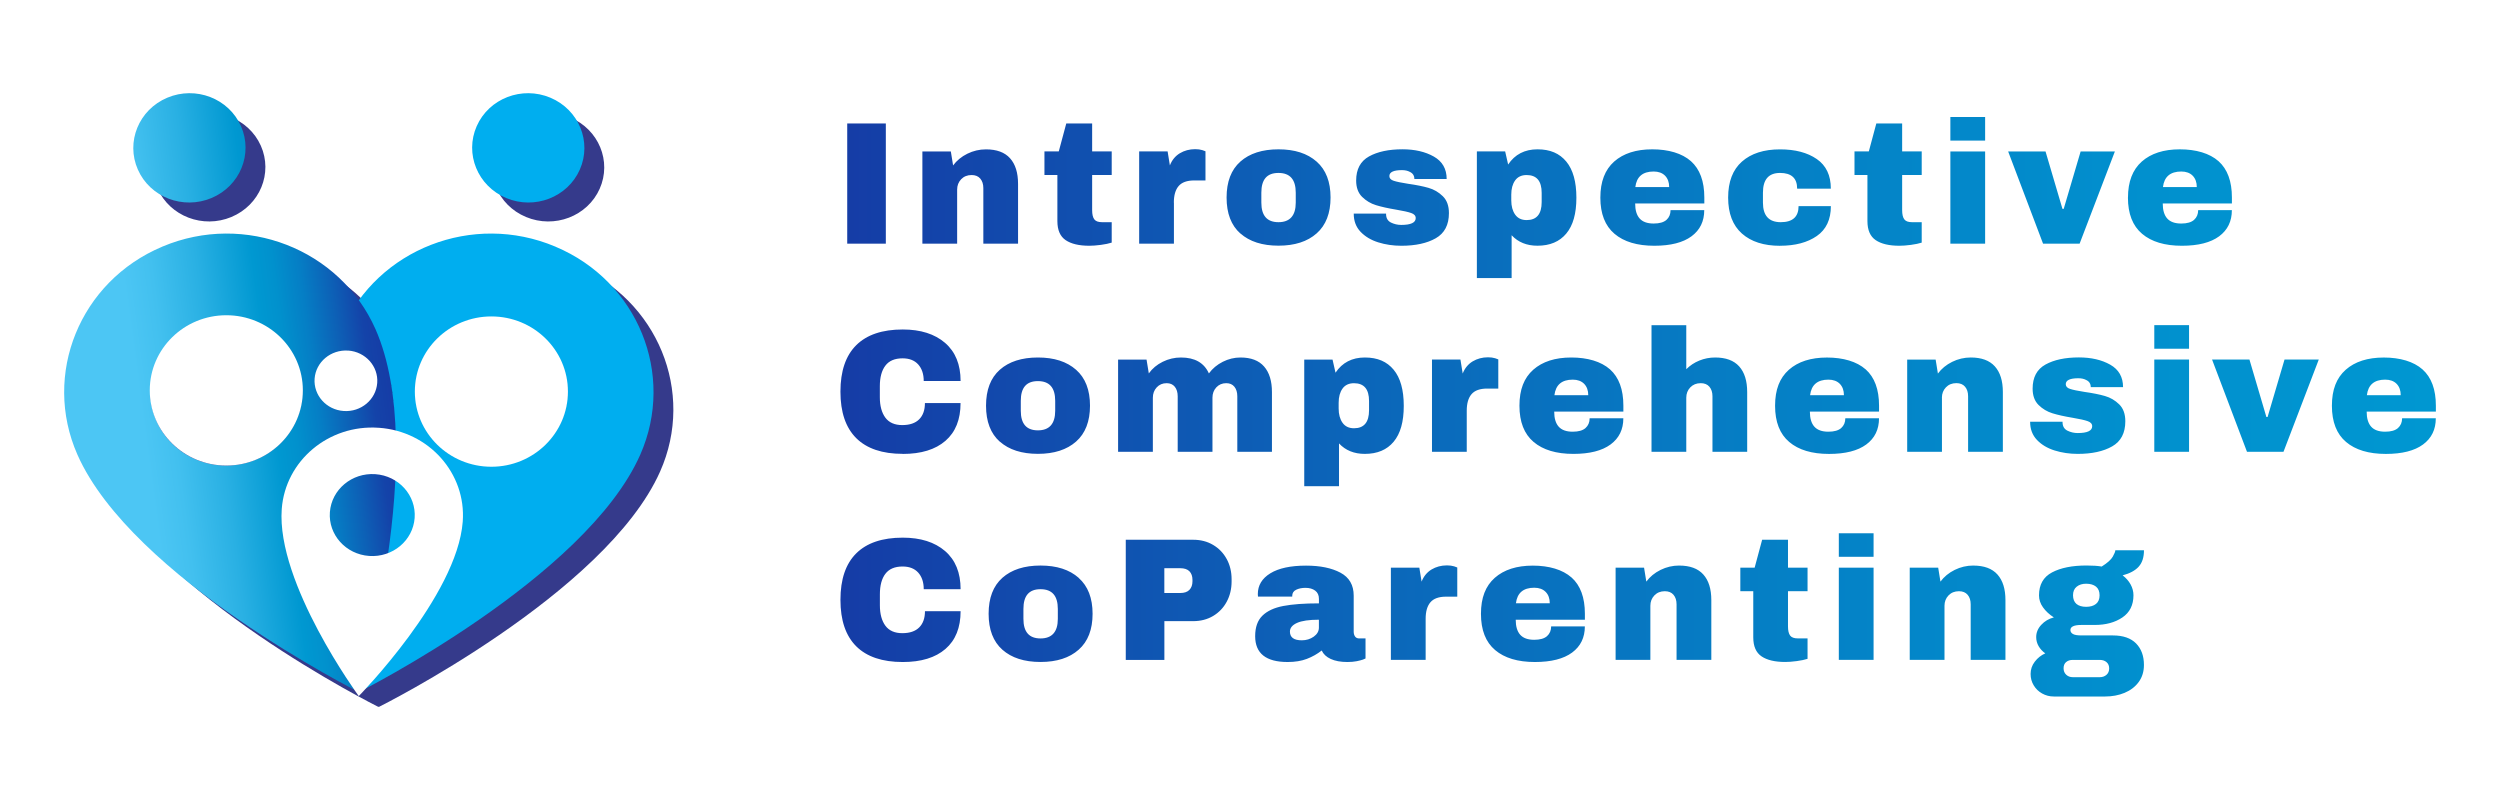
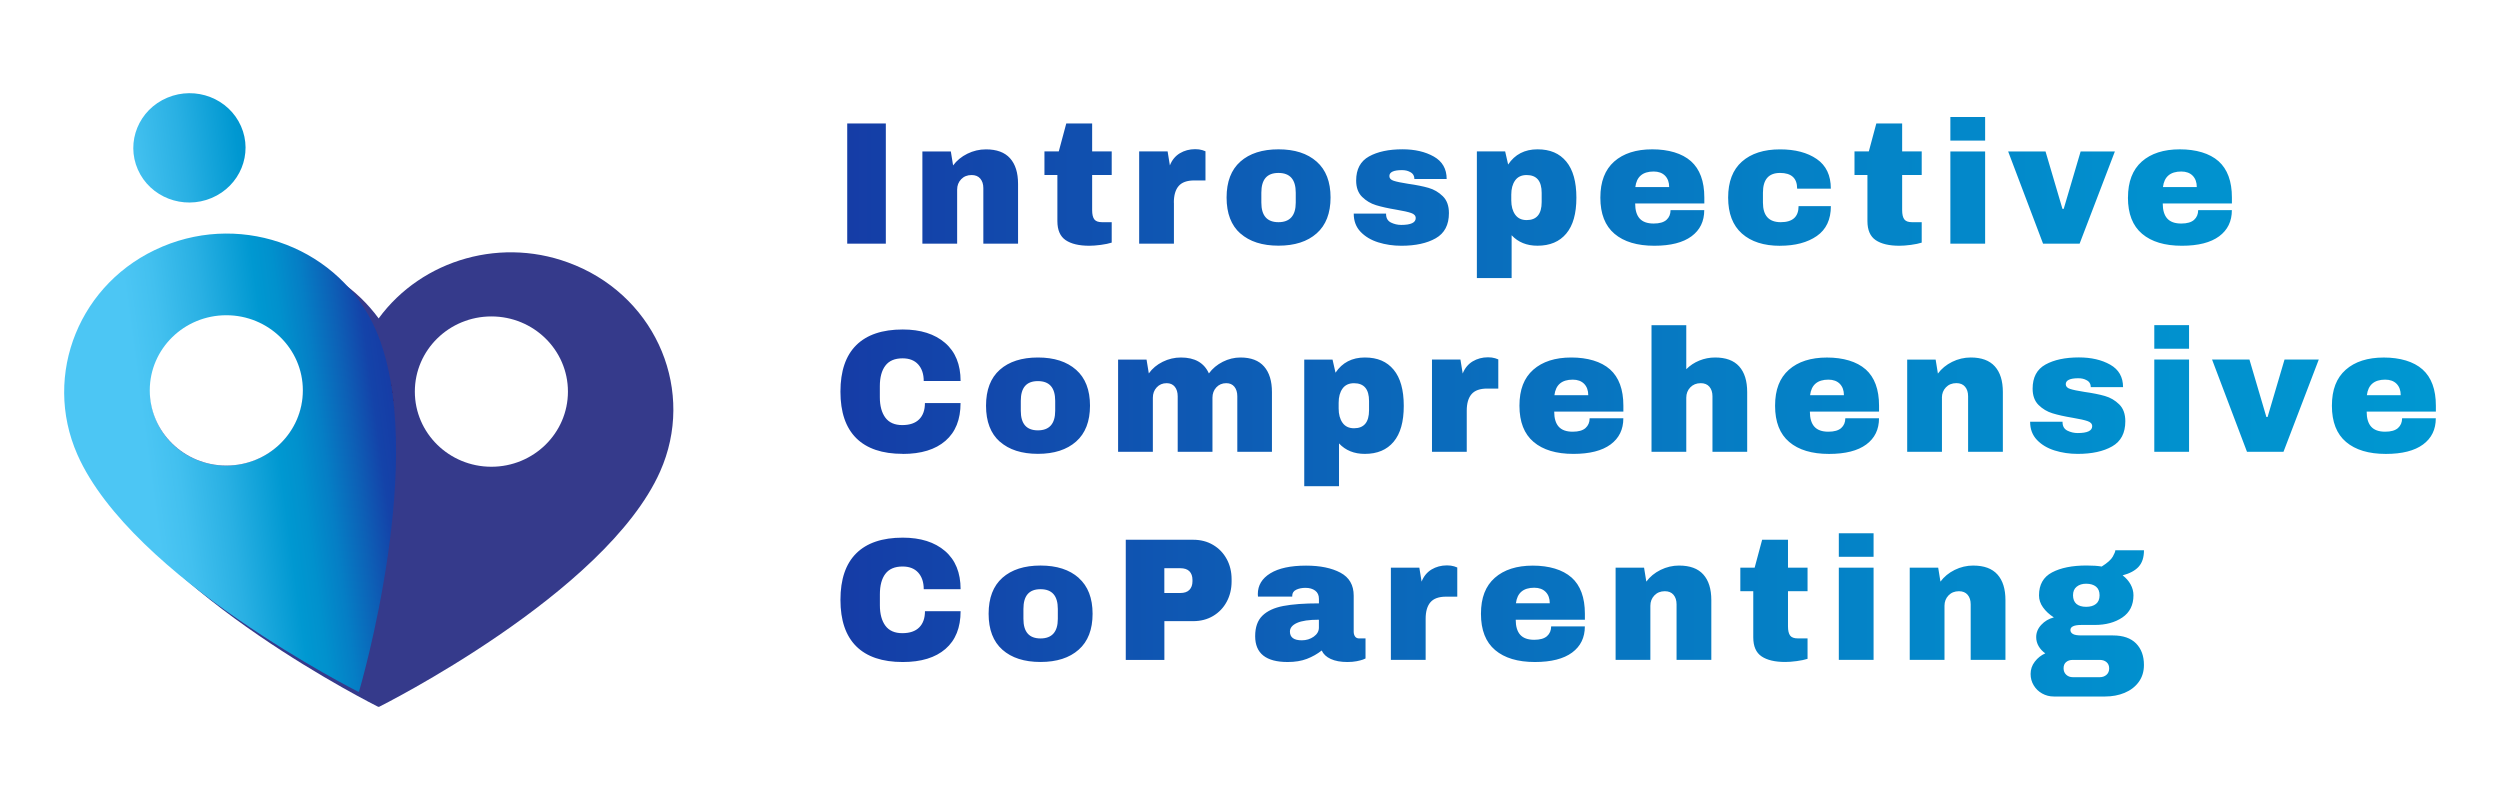
<svg xmlns="http://www.w3.org/2000/svg" id="Layer_1" data-name="Layer 1" viewBox="0 0 630 200">
  <defs>
    <style> .cls-1 { fill: url(#linear-gradient-2); } .cls-2 { fill: #fff; } .cls-3 { fill: #171d7a; opacity: .87; } .cls-4 { fill: #00aeef; } .cls-5 { filter: url(#drop-shadow-6); } .cls-6 { fill: url(#linear-gradient); } </style>
    <linearGradient id="linear-gradient" x1="211.78" y1="102.53" x2="613.84" y2="102.53" gradientUnits="userSpaceOnUse">
      <stop offset="0" stop-color="#171d7a" />
      <stop offset="0" stop-color="#162180" />
      <stop offset="0" stop-color="#162d91" />
      <stop offset="0" stop-color="#16359d" />
      <stop offset="0" stop-color="#163aa4" />
      <stop offset="0" stop-color="#163ca6" />
      <stop offset="0" stop-color="#153ca6" />
      <stop offset=".3" stop-color="#0c63b8" />
      <stop offset=".58" stop-color="#057fc5" />
      <stop offset=".82" stop-color="#0190ce" />
      <stop offset="1" stop-color="#0097d1" />
    </linearGradient>
    <filter id="drop-shadow-6" filterUnits="userSpaceOnUse">
      <feOffset dx="5" dy="5" />
      <feGaussianBlur result="blur" stdDeviation="3" />
      <feFlood flood-color="#16369d" flood-opacity=".9" />
      <feComposite in2="blur" operator="in" />
      <feComposite in="SourceGraphic" />
    </filter>
    <linearGradient id="linear-gradient-2" x1="16.78" y1="105.92" x2="98.34" y2="94.89" gradientUnits="userSpaceOnUse">
      <stop offset=".23" stop-color="#4cc6f4" />
      <stop offset=".32" stop-color="#42c0ef" />
      <stop offset=".46" stop-color="#29b0e3" />
      <stop offset=".63" stop-color="#0098d1" />
      <stop offset=".69" stop-color="#0191cd" />
      <stop offset=".77" stop-color="#057ec5" />
      <stop offset=".86" stop-color="#0d60b6" />
      <stop offset=".94" stop-color="#1443a9" />
      <stop offset="1" stop-color="#163ca6" />
      <stop offset="1" stop-color="#163aa4" />
      <stop offset="1" stop-color="#16359d" />
      <stop offset="1" stop-color="#162d91" />
      <stop offset="1" stop-color="#162180" />
      <stop offset="1" stop-color="#171d7a" />
    </linearGradient>
  </defs>
  <g>
    <path class="cls-6" d="m223.23,61.4h-9.73v-30.28h9.73v30.28Zm33.32,0v-15.05c0-2.82-.67-4.97-2.02-6.47-1.35-1.5-3.37-2.24-6.07-2.24-1.64,0-3.21.37-4.69,1.1-1.48.73-2.68,1.72-3.59,2.95l-.57-3.52h-7.17v23.24h8.76v-13.64c0-1.03.34-1.89,1.01-2.6.67-.7,1.55-1.06,2.64-1.06.94,0,1.67.3,2.18.9.51.6.77,1.4.77,2.4v14h8.76Zm18.66-30.28h-6.51l-1.89,7.04h-3.61v5.94h3.26v11.62c0,2.26.7,3.86,2.09,4.8,1.39.94,3.38,1.41,5.96,1.41.82,0,1.79-.07,2.91-.22,1.11-.15,2.02-.34,2.73-.57v-5.15h-2.46c-.94,0-1.58-.24-1.94-.73-.35-.48-.53-1.25-.53-2.31v-8.85h4.93v-5.94h-4.93v-7.04Zm20.6,19.94c0-1.85.4-3.24,1.21-4.18.81-.94,2.12-1.41,3.94-1.41h2.82v-7.35s-.26-.12-.79-.29c-.53-.16-1.13-.24-1.8-.24-1.44,0-2.73.35-3.87,1.03-1.14.69-1.98,1.71-2.51,3.06l-.57-3.52h-7.17v23.24h8.76v-10.34Zm16.77,7.79c-2.32-2.05-3.48-5.08-3.48-9.07s1.16-7.01,3.48-9.07c2.32-2.05,5.52-3.08,9.6-3.08s7.28,1.03,9.62,3.1,3.5,5.08,3.5,9.04-1.17,6.98-3.5,9.04c-2.33,2.07-5.54,3.1-9.62,3.1s-7.28-1.03-9.6-3.08Zm5.28-7.79c0,3.29,1.44,4.93,4.31,4.93s4.36-1.64,4.36-4.93v-2.51c0-3.32-1.45-4.97-4.36-4.97s-4.31,1.66-4.31,4.97v2.51Zm23.28,2.77c0,1.85.57,3.37,1.72,4.58,1.15,1.2,2.63,2.09,4.45,2.66,1.82.57,3.76.86,5.81.86,3.58,0,6.48-.63,8.69-1.89,2.21-1.26,3.32-3.37,3.32-6.34,0-1.82-.51-3.24-1.54-4.25-1.03-1.01-2.23-1.72-3.61-2.11-1.38-.4-3.1-.74-5.15-1.03-1.67-.26-2.88-.51-3.61-.75-.73-.23-1.1-.63-1.1-1.19,0-1,1.06-1.5,3.17-1.5.79,0,1.45.15,1.98.44.76.35,1.15.95,1.15,1.8h8.14c0-2.55-1.08-4.44-3.24-5.66-2.16-1.22-4.79-1.83-7.9-1.83-3.46,0-6.27.6-8.43,1.8-2.16,1.2-3.24,3.23-3.24,6.07,0,1.76.5,3.13,1.5,4.12,1,.98,2.16,1.68,3.5,2.09,1.33.41,3.04.79,5.13,1.14,1.73.29,2.98.57,3.74.84.76.26,1.14.69,1.14,1.28,0,1.14-1.22,1.72-3.65,1.72-.91,0-1.77-.2-2.57-.59-.81-.4-1.23-1.09-1.25-2.09v-.18h-8.14Zm39.79,16.24h-8.76v-31.91h7.13l.75,3.3c1.7-2.55,4.17-3.83,7.39-3.83s5.56,1.03,7.26,3.08c1.7,2.05,2.55,5.09,2.55,9.11s-.85,7.01-2.55,9.04c-1.7,2.04-4.12,3.06-7.26,3.06-2.7,0-4.87-.88-6.51-2.64v10.78Zm-.09-19.59c0,1.47.32,2.66.97,3.59.65.92,1.61,1.39,2.9,1.39,2.52,0,3.79-1.51,3.79-4.53v-2.33c0-2.99-1.26-4.49-3.79-4.49-1.29,0-2.26.46-2.9,1.36-.65.91-.97,2.1-.97,3.57v1.45Zm22.45-.7c0-3.99,1.16-7.01,3.48-9.07,2.32-2.05,5.52-3.08,9.6-3.08s7.5,1,9.75,2.99c2.24,2,3.37,5.05,3.37,9.15v1.5h-17.43c0,1.67.37,2.93,1.12,3.78.75.85,1.93,1.28,3.54,1.28,1.47,0,2.54-.31,3.23-.92.69-.62,1.03-1.44,1.03-2.46h8.49c0,2.82-1.07,5.02-3.21,6.6-2.14,1.58-5.27,2.38-9.37,2.38-4.31,0-7.66-1-10.03-3.01-2.38-2.01-3.57-5.05-3.57-9.13Zm8.8-2.64h8.54c0-1.2-.35-2.16-1.03-2.86-.69-.7-1.65-1.06-2.88-1.06-2.76,0-4.3,1.31-4.62,3.92Zm36.49,14.79c3.81,0,6.9-.82,9.26-2.46,2.36-1.64,3.54-4.15,3.54-7.53h-8.14c0,2.7-1.5,4.05-4.49,4.05s-4.49-1.64-4.49-4.93v-2.51c0-3.32,1.44-4.97,4.31-4.97s4.31,1.32,4.31,3.96h8.49c0-3.34-1.18-5.83-3.54-7.46-2.36-1.63-5.45-2.44-9.26-2.44-4.08,0-7.28,1.03-9.6,3.08-2.32,2.05-3.48,5.08-3.48,9.07s1.16,7.01,3.48,9.07c2.32,2.05,5.52,3.08,9.6,3.08Zm35.69-.79v-5.15h-2.46c-.94,0-1.58-.24-1.94-.73-.35-.48-.53-1.25-.53-2.31v-8.85h4.93v-5.94h-4.93v-7.04h-6.51l-1.89,7.04h-3.61v5.94h3.26v11.62c0,2.26.7,3.86,2.09,4.8,1.39.94,3.38,1.41,5.96,1.41.82,0,1.79-.07,2.91-.22,1.11-.15,2.02-.34,2.73-.57Zm15.98-31.65h-8.76v5.94h8.76v-5.94Zm0,8.67h-8.76v23.24h8.76v-23.24Zm23.81,23.24l8.89-23.24h-8.63l-4.27,14.48h-.31l-4.27-14.48h-9.42l8.8,23.24h9.2Zm12.19-11.62c0-3.99,1.16-7.01,3.48-9.07,2.32-2.05,5.52-3.08,9.59-3.08s7.5,1,9.75,2.99c2.24,2,3.37,5.05,3.37,9.15v1.5h-17.43c0,1.67.37,2.93,1.12,3.78.75.85,1.93,1.28,3.54,1.28,1.47,0,2.54-.31,3.23-.92.69-.62,1.04-1.44,1.04-2.46h8.49c0,2.82-1.07,5.02-3.21,6.6-2.14,1.58-5.27,2.38-9.38,2.38-4.31,0-7.66-1-10.03-3.01-2.38-2.01-3.57-5.05-3.57-9.13Zm8.8-2.64h8.54c0-1.2-.35-2.16-1.03-2.86-.69-.7-1.65-1.06-2.88-1.06-2.76,0-4.3,1.31-4.62,3.92ZM227.49,114.39c4.64,0,8.22-1.1,10.76-3.3,2.54-2.2,3.81-5.37,3.81-9.51h-8.98c0,1.76-.48,3.12-1.45,4.09-.97.97-2.39,1.45-4.27,1.45s-3.32-.62-4.25-1.87c-.92-1.25-1.39-2.96-1.39-5.13v-2.82c0-2.2.46-3.92,1.39-5.15.92-1.23,2.37-1.85,4.34-1.85,1.7,0,3.01.51,3.94,1.54.92,1.03,1.39,2.42,1.39,4.18h9.29c0-4.17-1.31-7.37-3.92-9.62-2.61-2.24-6.16-3.37-10.65-3.37-5.16,0-9.07,1.32-11.73,3.96-2.66,2.64-3.98,6.54-3.98,11.71s1.33,9.07,3.98,11.71c2.66,2.64,6.56,3.96,11.73,3.96Zm24.47-3.08c-2.32-2.05-3.48-5.08-3.48-9.07s1.16-7.01,3.48-9.07c2.32-2.05,5.52-3.08,9.6-3.08s7.28,1.03,9.62,3.1,3.5,5.08,3.5,9.04-1.17,6.98-3.5,9.04-5.54,3.1-9.62,3.1-7.28-1.03-9.6-3.08Zm5.28-7.79c0,3.29,1.44,4.93,4.31,4.93s4.36-1.64,4.36-4.93v-2.51c0-3.32-1.45-4.97-4.36-4.97s-4.31,1.66-4.31,4.97v2.51Zm63.29,10.34v-15.05c0-2.79-.66-4.94-1.98-6.45-1.32-1.51-3.3-2.27-5.94-2.27-1.56,0-3.04.36-4.47,1.08-1.42.72-2.59,1.69-3.5,2.93-1.2-2.67-3.55-4.01-7.04-4.01-1.61,0-3.15.36-4.6,1.08-1.45.72-2.62,1.69-3.5,2.93l-.57-3.48h-7.17v23.24h8.76v-13.64c0-1.03.32-1.89.97-2.6.65-.7,1.48-1.06,2.51-1.06.88,0,1.56.3,2.05.9.48.6.73,1.4.73,2.4v14h8.76v-13.64c0-1.03.32-1.89.97-2.6.65-.7,1.48-1.06,2.51-1.06.88,0,1.56.3,2.05.9.48.6.73,1.4.73,2.4v14h8.76Zm8.14-23.24h7.13l.75,3.3c1.7-2.55,4.17-3.83,7.39-3.83s5.56,1.03,7.26,3.08c1.7,2.05,2.55,5.09,2.55,9.11s-.85,7.01-2.55,9.04c-1.7,2.04-4.12,3.06-7.26,3.06-2.7,0-4.87-.88-6.51-2.64v10.78h-8.76v-31.91Zm8.67,12.32c0,1.47.32,2.66.97,3.59.65.92,1.61,1.39,2.9,1.39,2.52,0,3.79-1.51,3.79-4.53v-2.33c0-2.99-1.26-4.49-3.79-4.49-1.29,0-2.26.46-2.9,1.36-.65.91-.97,2.1-.97,3.57v1.45Zm40.23-5.02v-7.35s-.26-.12-.79-.29c-.53-.16-1.13-.24-1.8-.24-1.44,0-2.73.35-3.87,1.03-1.14.69-1.98,1.71-2.51,3.06l-.57-3.52h-7.17v23.24h8.76v-10.34c0-1.85.4-3.24,1.21-4.18.81-.94,2.12-1.41,3.94-1.41h2.82Zm31.51,7.48c0,2.82-1.07,5.02-3.21,6.6-2.14,1.58-5.27,2.38-9.37,2.38-4.31,0-7.66-1-10.03-3.01-2.38-2.01-3.57-5.05-3.57-9.13s1.16-7.01,3.48-9.07c2.32-2.05,5.52-3.08,9.59-3.08s7.5,1,9.75,2.99c2.24,2,3.37,5.05,3.37,9.15v1.5h-17.43c0,1.67.37,2.93,1.12,3.78.75.85,1.93,1.28,3.54,1.28,1.47,0,2.54-.31,3.23-.92.69-.62,1.04-1.44,1.04-2.46h8.49Zm-17.38-5.81h8.54c0-1.2-.35-2.16-1.03-2.86-.69-.7-1.65-1.06-2.88-1.06-2.76,0-4.3,1.31-4.62,3.92Zm48.59,14.26v-15.05c0-2.82-.67-4.97-2.02-6.47-1.35-1.5-3.37-2.24-6.07-2.24-1.38,0-2.7.26-3.96.77-1.26.51-2.36,1.24-3.3,2.18v-11.09h-8.76v31.91h8.76v-13.64c0-1.03.34-1.89,1.01-2.6.68-.7,1.55-1.06,2.64-1.06.94,0,1.67.3,2.18.9.51.6.77,1.4.77,2.4v14h8.76Zm29.86-20.77c2.24,2,3.37,5.05,3.37,9.15v1.5h-17.43c0,1.67.37,2.93,1.12,3.78.75.85,1.93,1.28,3.54,1.28,1.47,0,2.54-.31,3.23-.92.69-.62,1.04-1.44,1.04-2.46h8.49c0,2.82-1.07,5.02-3.21,6.6-2.14,1.58-5.27,2.38-9.38,2.38-4.31,0-7.66-1-10.03-3.01-2.38-2.01-3.57-5.05-3.57-9.13s1.16-7.01,3.48-9.07c2.32-2.05,5.52-3.08,9.6-3.08s7.5,1,9.75,2.99Zm-5.48,6.51c0-1.2-.35-2.16-1.03-2.86-.69-.7-1.65-1.06-2.88-1.06-2.76,0-4.3,1.31-4.62,3.92h8.54Zm24.69.62c0-1.03.34-1.89,1.01-2.6.67-.7,1.55-1.06,2.64-1.06.94,0,1.67.3,2.18.9.51.6.77,1.4.77,2.4v14h8.76v-15.05c0-2.82-.67-4.97-2.02-6.47-1.35-1.5-3.37-2.24-6.07-2.24-1.64,0-3.21.37-4.69,1.1-1.48.73-2.68,1.72-3.59,2.95l-.57-3.52h-7.17v23.24h8.76v-13.64Zm22.23,6.07c0,1.85.57,3.37,1.72,4.58,1.14,1.2,2.63,2.09,4.45,2.66,1.82.57,3.76.86,5.81.86,3.58,0,6.48-.63,8.69-1.89,2.22-1.26,3.32-3.37,3.32-6.34,0-1.82-.51-3.24-1.54-4.25-1.03-1.01-2.23-1.72-3.61-2.11-1.38-.4-3.1-.74-5.15-1.03-1.67-.26-2.88-.51-3.61-.75-.73-.23-1.1-.63-1.1-1.19,0-1,1.06-1.5,3.17-1.5.79,0,1.45.15,1.98.44.76.35,1.15.95,1.15,1.8h8.14c0-2.55-1.08-4.44-3.23-5.66-2.16-1.22-4.79-1.83-7.9-1.83-3.46,0-6.27.6-8.43,1.8-2.16,1.2-3.23,3.23-3.23,6.07,0,1.76.5,3.13,1.5,4.12,1,.98,2.16,1.68,3.5,2.09,1.33.41,3.04.79,5.13,1.14,1.73.29,2.98.57,3.74.84.76.26,1.14.69,1.14,1.28,0,1.14-1.22,1.72-3.65,1.72-.91,0-1.77-.2-2.57-.59-.81-.4-1.23-1.09-1.25-2.09v-.18h-8.14Zm31.29,7.57h8.76v-23.24h-8.76v23.24Zm0-25.97h8.76v-5.94h-8.76v5.94Zm28.56,17.21h-.31l-4.27-14.48h-9.42l8.8,23.24h9.2l8.89-23.24h-8.63l-4.27,14.48Zm42.39-1.36h-17.43c0,1.67.37,2.93,1.12,3.78.75.85,1.93,1.28,3.54,1.28,1.47,0,2.54-.31,3.23-.92.69-.62,1.04-1.44,1.04-2.46h8.49c0,2.82-1.07,5.02-3.21,6.6-2.14,1.58-5.27,2.38-9.37,2.38-4.31,0-7.66-1-10.03-3.01-2.38-2.01-3.57-5.05-3.57-9.13s1.16-7.01,3.48-9.07c2.32-2.05,5.52-3.08,9.6-3.08s7.5,1,9.75,2.99c2.24,2,3.37,5.05,3.37,9.15v1.5Zm-8.85-4.14c0-1.2-.35-2.16-1.03-2.86-.69-.7-1.65-1.06-2.88-1.06-2.76,0-4.3,1.31-4.62,3.92h8.54Zm-381.87,45.02c.92-1.23,2.37-1.85,4.34-1.85,1.7,0,3.01.51,3.94,1.54.92,1.03,1.39,2.42,1.39,4.18h9.29c0-4.17-1.31-7.37-3.92-9.62-2.61-2.24-6.16-3.37-10.65-3.37-5.16,0-9.07,1.32-11.73,3.96-2.66,2.64-3.98,6.54-3.98,11.71s1.33,9.07,3.98,11.71c2.66,2.64,6.56,3.96,11.73,3.96,4.64,0,8.22-1.1,10.76-3.3,2.54-2.2,3.81-5.37,3.81-9.51h-8.98c0,1.76-.48,3.12-1.45,4.09-.97.97-2.39,1.45-4.27,1.45s-3.32-.62-4.25-1.87c-.92-1.25-1.39-2.96-1.39-5.13v-2.82c0-2.2.46-3.92,1.39-5.15Zm48.72,1.03c2.33,2.07,3.5,5.08,3.5,9.04s-1.17,6.98-3.5,9.04c-2.33,2.07-5.54,3.1-9.62,3.1s-7.28-1.03-9.6-3.08c-2.32-2.05-3.48-5.08-3.48-9.07s1.16-7.01,3.48-9.07c2.32-2.05,5.52-3.08,9.6-3.08s7.28,1.03,9.62,3.1Zm-5.26,7.81c0-3.32-1.45-4.97-4.36-4.97s-4.31,1.66-4.31,4.97v2.51c0,3.29,1.44,4.93,4.31,4.93s4.36-1.64,4.36-4.93v-2.51Zm42.56-12.57c.82,1.51,1.23,3.21,1.23,5.08v.57c0,1.88-.41,3.58-1.23,5.11-.82,1.53-1.97,2.72-3.43,3.59-1.47.87-3.14,1.3-5.02,1.3h-7.26v9.77h-9.73v-30.28h16.99c1.88,0,3.55.43,5.02,1.3,1.47.87,2.61,2.05,3.43,3.57Zm-8.63,5.26c0-.94-.26-1.66-.77-2.18-.51-.51-1.28-.77-2.31-.77h-4.01v6.25h4.01c1.03,0,1.8-.26,2.31-.79.51-.53.77-1.25.77-2.16v-.35Zm42.03,14.74h1.58v5.06c-.09.06-.32.15-.68.29-.37.13-.89.26-1.56.4-.67.13-1.45.2-2.33.2-1.7,0-3.1-.26-4.2-.77-1.1-.51-1.86-1.22-2.27-2.13-1.12.88-2.36,1.58-3.74,2.11-1.38.53-2.99.79-4.84.79-5.46,0-8.19-2.17-8.19-6.51,0-2.26.61-3.98,1.83-5.17,1.22-1.19,2.97-2,5.26-2.44,2.29-.44,5.28-.66,8.98-.66v-1.14c0-.91-.32-1.6-.95-2.07-.63-.47-1.45-.7-2.44-.7-.91,0-1.69.16-2.35.48-.66.32-.99.84-.99,1.54v.18h-8.63c-.03-.15-.04-.35-.04-.62,0-2.2,1.05-3.95,3.15-5.24,2.1-1.29,5.1-1.94,9-1.94,3.55,0,6.44.59,8.67,1.78,2.23,1.19,3.34,3.12,3.34,5.79v9.07c0,.5.12.91.35,1.23.23.32.59.48,1.06.48Zm-10.17-4.71c-2.49,0-4.33.27-5.52.81-1.19.54-1.78,1.27-1.78,2.18,0,1.47,1,2.2,2.99,2.2,1.15,0,2.15-.31,3.01-.92.87-.62,1.3-1.38,1.3-2.29v-1.98Zm32.26-13.69c-1.44,0-2.73.35-3.87,1.03-1.14.69-1.98,1.71-2.51,3.06l-.57-3.52h-7.17v23.24h8.76v-10.34c0-1.85.4-3.24,1.21-4.18.81-.94,2.12-1.41,3.94-1.41h2.82v-7.35s-.26-.12-.79-.29c-.53-.16-1.13-.24-1.8-.24Zm31.4,3.04c2.24,2,3.37,5.05,3.37,9.15v1.5h-17.43c0,1.67.37,2.93,1.12,3.78.75.85,1.93,1.28,3.54,1.28,1.47,0,2.54-.31,3.23-.92.69-.62,1.04-1.44,1.04-2.46h8.49c0,2.82-1.07,5.02-3.21,6.6s-5.27,2.38-9.37,2.38c-4.31,0-7.66-1-10.03-3.01-2.38-2.01-3.57-5.05-3.57-9.13s1.16-7.01,3.48-9.07c2.32-2.05,5.52-3.08,9.59-3.08s7.5,1,9.75,2.99Zm-5.48,6.51c0-1.2-.34-2.16-1.03-2.86s-1.65-1.06-2.88-1.06c-2.76,0-4.3,1.31-4.62,3.92h8.54Zm32.61-9.51c-1.64,0-3.21.37-4.69,1.1-1.48.73-2.68,1.72-3.59,2.95l-.57-3.52h-7.17v23.24h8.76v-13.64c0-1.03.34-1.89,1.01-2.6.67-.7,1.55-1.06,2.64-1.06.94,0,1.67.3,2.18.9.51.6.77,1.4.77,2.4v14h8.76v-15.05c0-2.82-.67-4.97-2.02-6.47-1.35-1.5-3.37-2.24-6.07-2.24Zm27.42-6.51h-6.51l-1.89,7.04h-3.61v5.94h3.26v11.62c0,2.26.7,3.86,2.09,4.8,1.39.94,3.38,1.41,5.96,1.41.82,0,1.79-.07,2.9-.22,1.11-.15,2.02-.34,2.73-.57v-5.15h-2.46c-.94,0-1.58-.24-1.94-.73-.35-.48-.53-1.25-.53-2.31v-8.85h4.93v-5.94h-4.93v-7.04Zm12.81,30.28h8.76v-23.24h-8.76v23.24Zm0-25.97h8.76v-5.94h-8.76v5.94Zm33.89,2.2c-1.64,0-3.21.37-4.69,1.1-1.48.73-2.68,1.72-3.59,2.95l-.57-3.52h-7.17v23.24h8.76v-13.64c0-1.03.34-1.89,1.01-2.6.67-.7,1.55-1.06,2.64-1.06.94,0,1.67.3,2.18.9.51.6.77,1.4.77,2.4v14h8.76v-15.05c0-2.82-.67-4.97-2.02-6.47-1.35-1.5-3.37-2.24-6.07-2.24Zm41.66.31c-.9.97-2.24,1.69-4.03,2.16.85.65,1.52,1.4,2,2.27.48.87.73,1.78.73,2.75,0,2.46-.93,4.33-2.79,5.59-1.86,1.26-4.19,1.89-6.98,1.89h-3.35c-1.85,0-2.77.43-2.77,1.28,0,.41.21.74.62.99.41.25,1.13.37,2.16.37h7.92c2.58,0,4.53.68,5.85,2.02,1.32,1.35,1.98,3.15,1.98,5.41,0,1.67-.44,3.11-1.32,4.31-.88,1.2-2.07,2.11-3.56,2.73s-3.13.92-4.89.92h-12.94c-1.06,0-2.03-.25-2.93-.75-.9-.5-1.61-1.18-2.13-2.05-.53-.87-.79-1.83-.79-2.88,0-1.14.35-2.18,1.06-3.1.7-.92,1.58-1.62,2.64-2.09-.7-.5-1.26-1.1-1.67-1.8-.41-.7-.62-1.47-.62-2.29,0-1.14.42-2.18,1.28-3.1.85-.92,1.91-1.55,3.17-1.87-1.14-.73-2.05-1.58-2.73-2.53-.68-.95-1.01-1.96-1.01-3.02,0-2.7,1.09-4.63,3.28-5.79,2.19-1.16,5.08-1.74,8.69-1.74,1.58,0,2.86.09,3.83.26,1.44-.91,2.37-1.74,2.79-2.49.42-.75.64-1.28.64-1.61h7.22c0,1.79-.45,3.17-1.34,4.14Zm-18.27,24.01c-.43.37-.64.89-.64,1.56s.22,1.22.66,1.63c.44.41.98.62,1.63.62h6.87c.65,0,1.2-.2,1.65-.59.45-.4.68-.93.68-1.61s-.22-1.2-.66-1.58c-.44-.38-1-.57-1.67-.57h-6.87c-.68,0-1.23.18-1.65.55Zm8.43-16.83c0-.97-.3-1.69-.9-2.18-.6-.48-1.43-.73-2.49-.73-.97,0-1.76.25-2.38.75-.62.5-.92,1.22-.92,2.16s.29,1.69.86,2.18c.57.48,1.39.73,2.44.73s1.89-.24,2.49-.73c.6-.48.9-1.21.9-2.18Z" />
    <g>
      <g class="cls-5">
        <path class="cls-3" d="m140.01,61.87l-.14-.05c-18.02-7.52-38.54-1.49-49.45,13.42-10.91-14.91-31.43-20.94-49.45-13.42l-.13.05c-20.71,8.64-30.26,31.91-21.34,51.96,13.72,30.84,70.83,59.3,70.83,59.3l.09-.04.09.04s57.11-28.46,70.84-59.3c8.92-20.05-.64-43.32-21.34-51.96Z" />
-         <path class="cls-3" d="m127.55,49.68c7.17,3,15.49-.18,18.57-7.11,3.08-6.92-.24-14.97-7.42-17.96-7.18-2.99-15.49.19-18.57,7.11-3.08,6.92.24,14.97,7.42,17.96Z" />
-         <path class="cls-3" d="m53.31,49.68c7.18-2.99,10.5-11.04,7.42-17.96-3.08-6.92-11.39-10.11-18.57-7.11-7.18,3-10.5,11.04-7.42,17.96,3.08,6.92,11.4,10.11,18.58,7.11Z" />
      </g>
      <g>
-         <path class="cls-4" d="m140.01,62.18c20.7,8.71,30.26,32.17,21.34,52.39-13.72,31.09-70.83,59.78-70.83,59.78l-.13-.06s-17.88-60.24-4.16-91.33c8.93-20.22,32.95-29.55,53.65-20.84l.14.05Zm-8.63,19.39c-9.72-4.09-20.97.26-25.14,9.71-4.17,9.45.32,20.42,10.05,24.51,9.71,4.09,20.97-.26,25.14-9.71,4.17-9.45-.33-20.42-10.04-24.51Zm7.32-56.95c-7.18-3.02-15.49.19-18.57,7.17-3.08,6.98.24,15.09,7.42,18.11,7.17,3.02,15.49-.19,18.57-7.17,3.08-6.98-.24-15.09-7.42-18.11Z" />
        <path class="cls-1" d="m40.85,62.18c-20.71,8.71-30.26,32.17-21.34,52.39,13.72,31.09,70.83,59.78,70.83,59.78l.13-.06s17.88-60.24,4.16-91.33c-8.93-20.22-32.95-29.55-53.65-20.84l-.13.05Zm8.63,19.39c9.72-4.09,20.98.26,25.14,9.71,4.17,9.45-.33,20.42-10.04,24.51-9.72,4.09-20.97-.26-25.14-9.71-4.17-9.45.33-20.42,10.04-24.51Zm-7.32-56.95c7.18-3.02,15.49.19,18.57,7.17,3.08,6.98-.24,15.09-7.42,18.11-7.18,3.02-15.5-.19-18.57-7.17-3.08-6.98.24-15.09,7.42-18.11Z" />
-         <path class="cls-2" d="m95.49,107.8c12.57.88,22.03,11.47,21.12,23.65-1.4,18.73-26.16,43.92-26.16,43.92h-.08s-20.77-28.38-19.37-47.11c.91-12.18,11.84-21.34,24.41-20.46h.08Zm-.91,11.69c-5.9-.41-11.02,3.87-11.45,9.56-.43,5.69,4.01,10.64,9.91,11.05,5.9.41,11.02-3.87,11.45-9.56.43-5.69-4.01-10.64-9.91-11.05Zm-6.84-31.14c-4.36-.3-8.14,2.86-8.46,7.06-.31,4.2,2.97,7.86,7.32,8.16,4.36.31,8.14-2.85,8.46-7.06.32-4.2-2.96-7.86-7.32-8.17Z" />
      </g>
    </g>
  </g>
  <ellipse class="cls-2" cx="57.03" cy="98.38" rx="19.29" ry="18.94" />
  <ellipse class="cls-2" cx="123.83" cy="98.68" rx="19.29" ry="18.94" />
</svg>